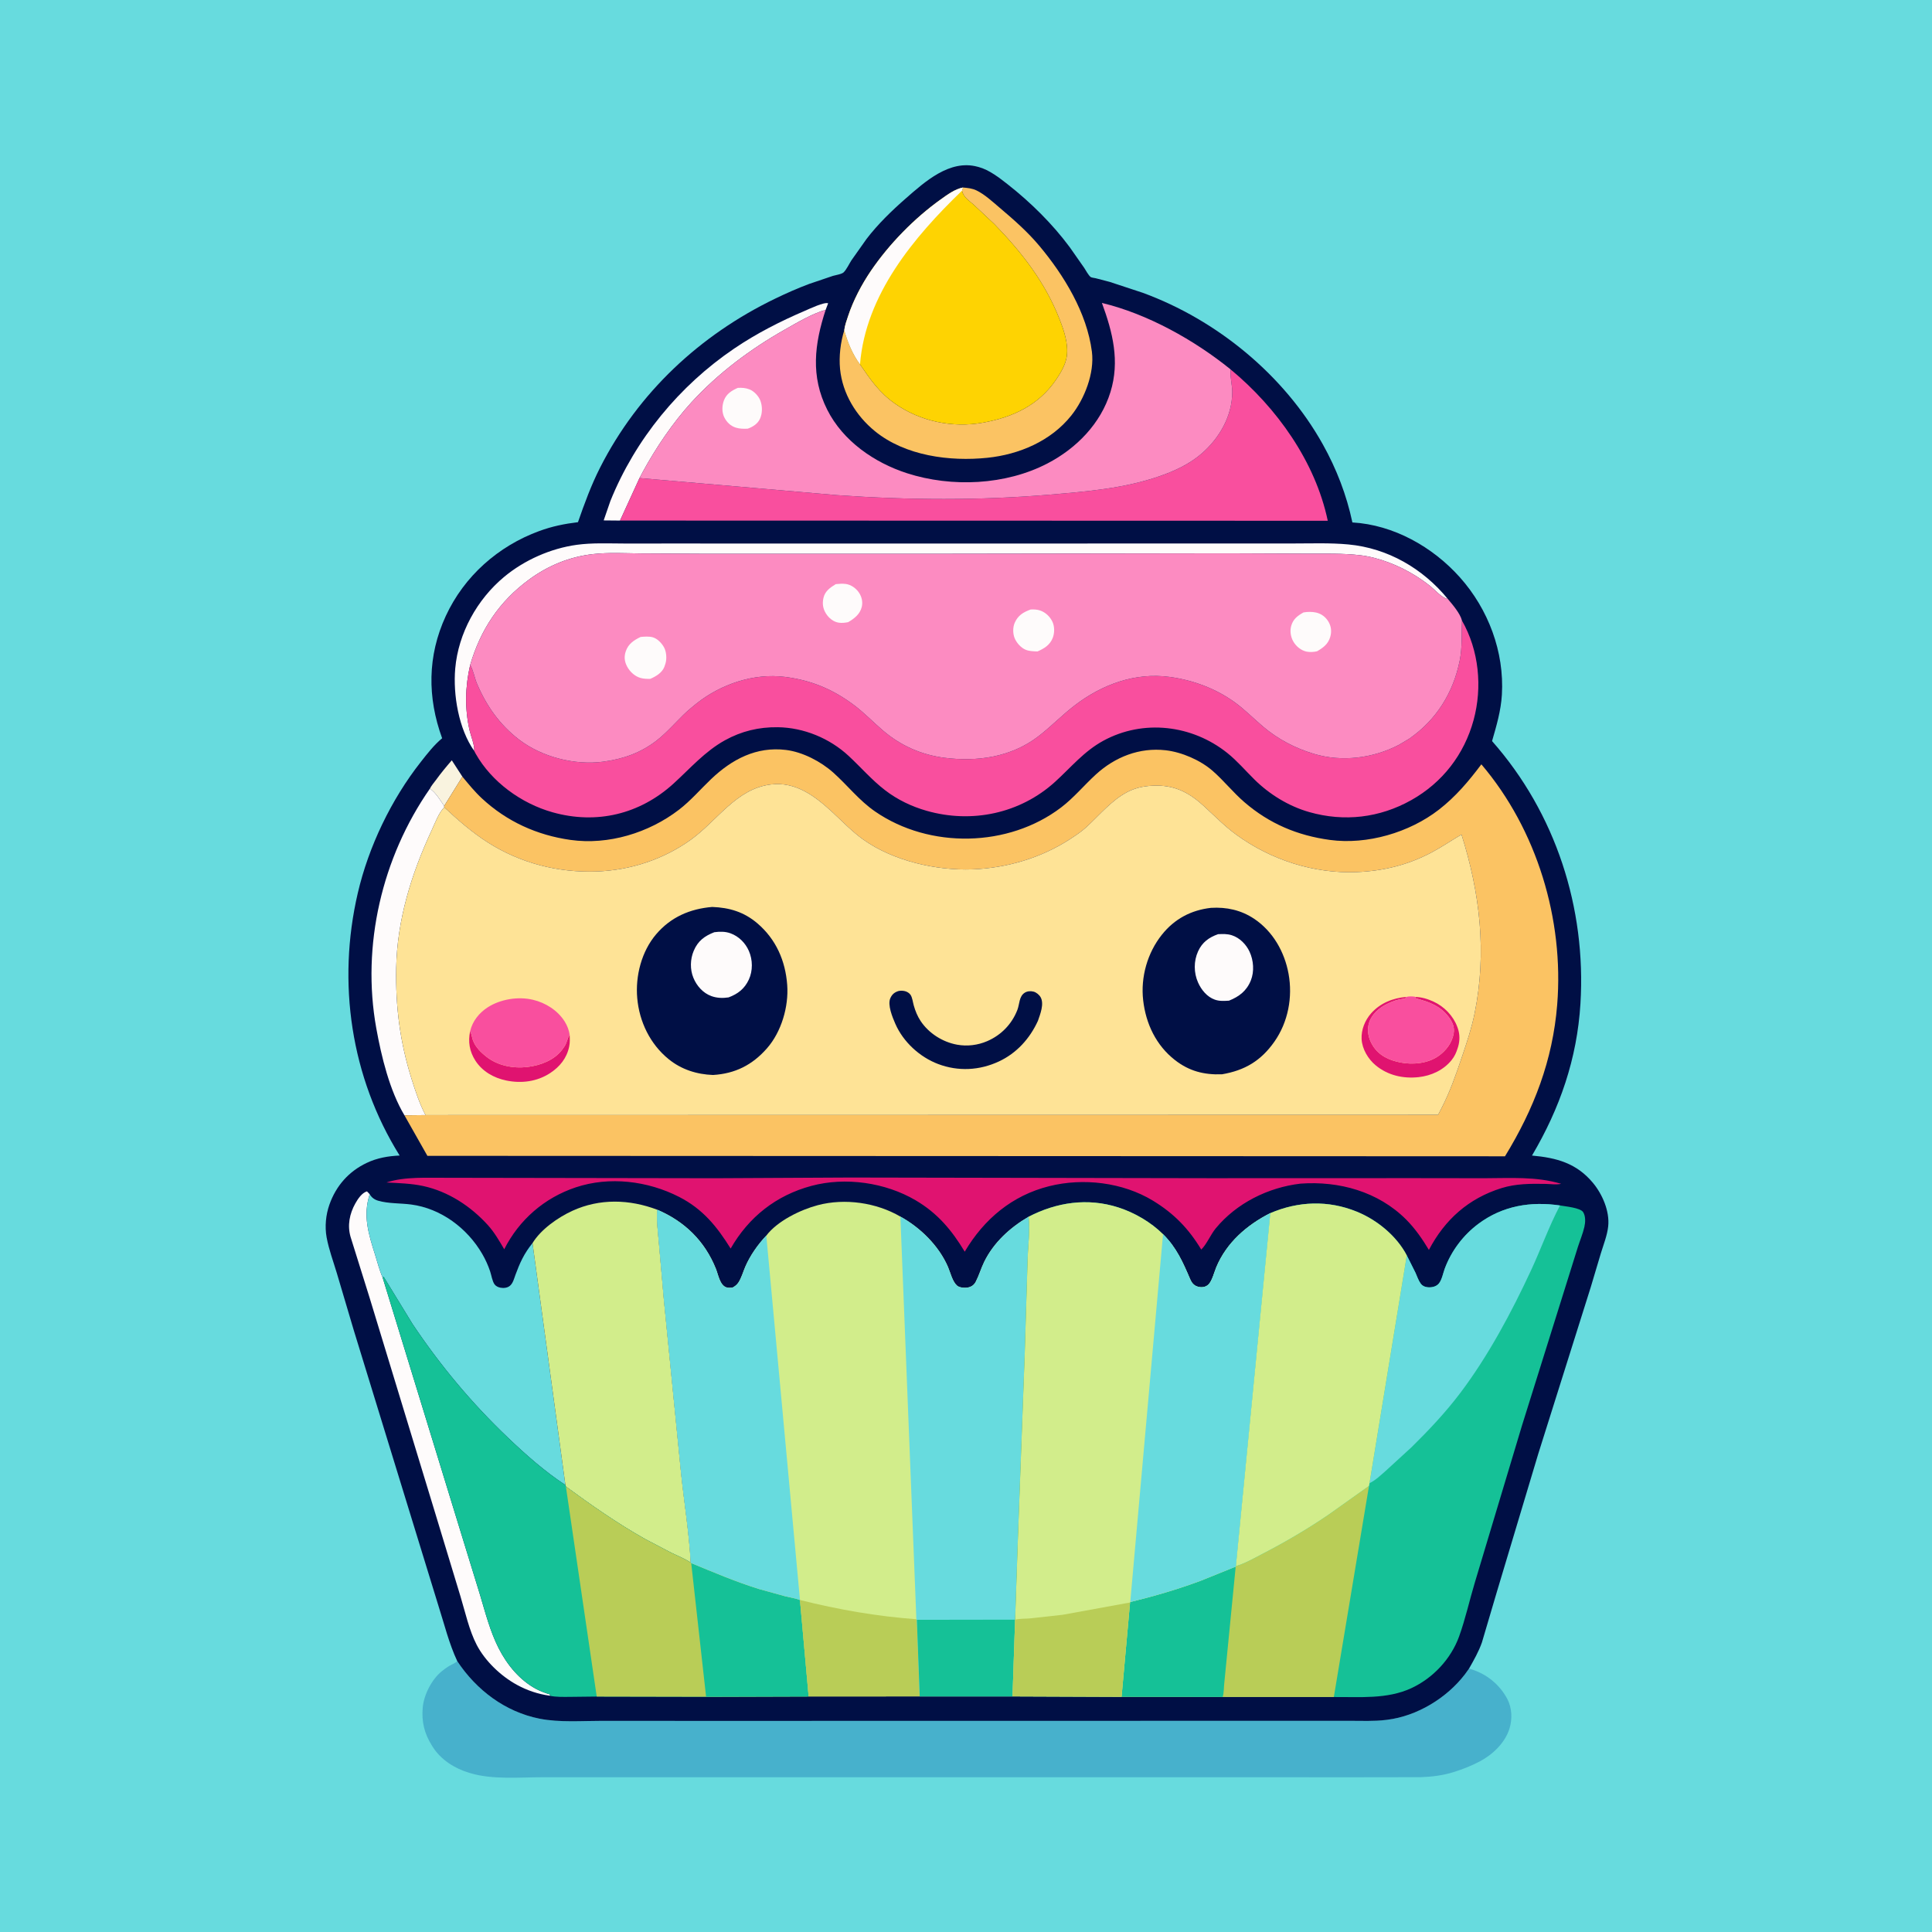
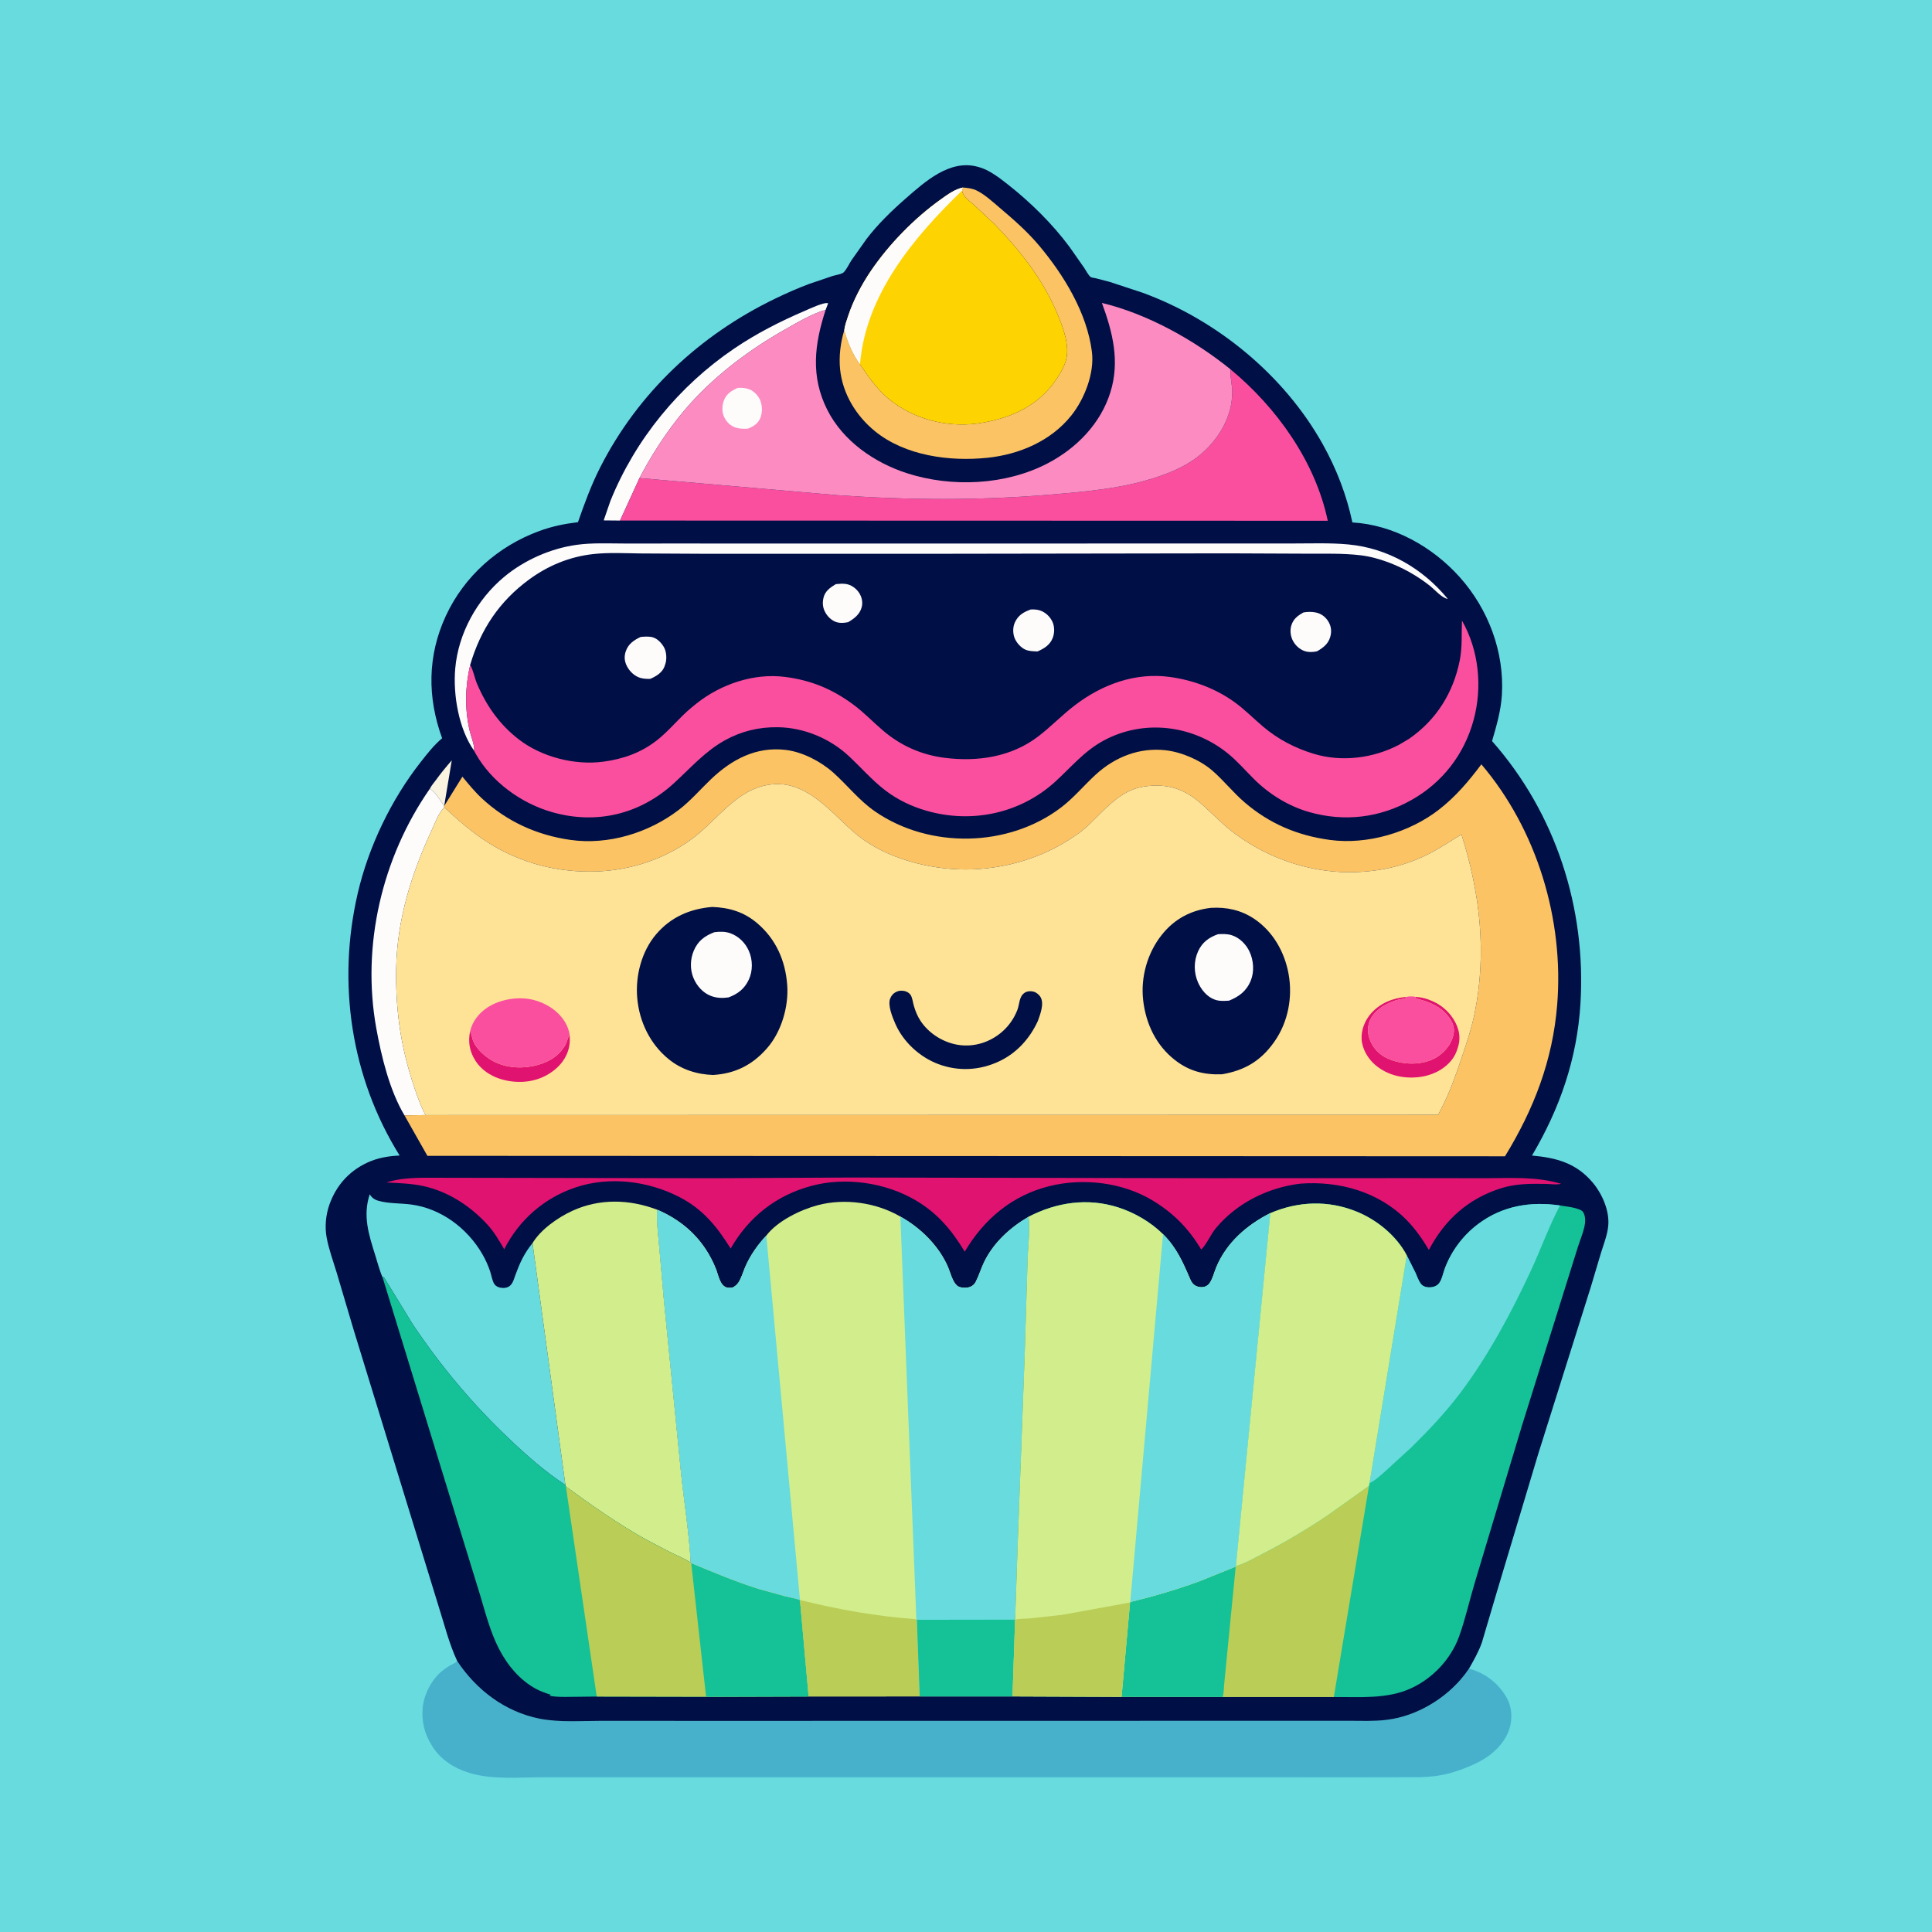
<svg xmlns="http://www.w3.org/2000/svg" version="1.1" style="display: block;" viewBox="0 0 2048 2048" width="1024" height="1024">
  <path transform="translate(0,0)" fill="rgb(103,219,222)" d="M -0 -0 L 2048 0 L 2048 2048 L -0 2048 L -0 -0 z" />
  <path transform="translate(0,0)" fill="rgb(71,177,204)" d="M 484.758 1760.97 C 505.021 1791.53 535.473 1814.63 571.92 1821.87 C 593.236 1826.1 617.045 1824.14 638.755 1824.17 L 741.88 1824.24 L 1139.73 1824.18 L 1361.59 1824.14 L 1430.33 1824.13 C 1443.09 1824.1 1456.33 1824.79 1469 1823.21 L 1470.54 1823.03 C 1502.28 1819.08 1533.57 1799.98 1552.88 1774.84 L 1557.2 1768.83 L 1558.95 1769.32 C 1575.68 1774.22 1589.72 1785.65 1597.83 1801.03 C 1602.8 1810.46 1603.24 1822.43 1600.07 1832.5 C 1595.23 1847.88 1581.92 1860.31 1567.84 1867.58 C 1559.18 1872.05 1550.55 1875.43 1541.28 1878.37 C 1529.8 1882.02 1518.14 1883.43 1506.13 1883.88 L 1437.86 1883.98 L 1304.34 1883.95 L 899.987 1883.92 L 654.831 1883.92 L 575.7 1883.94 C 551.134 1883.93 522.192 1886.71 498.578 1879.62 L 497 1879.13 C 481.807 1874.53 467.474 1865.49 458.784 1851.88 L 457.93 1850.5 C 449.829 1837.68 446.748 1825.06 448.124 1810 C 449.369 1796.39 457.686 1780.14 468.386 1771.54 L 469.595 1770.59 C 472.572 1768.24 475.371 1766.31 478.764 1764.58 C 480.488 1763.7 482.202 1762.92 483.753 1761.75 L 484.758 1760.97 z" />
  <path transform="translate(0,0)" fill="rgb(0,15,69)" d="M 484.758 1760.97 C 475.946 1742.17 471.066 1721.91 464.764 1702.2 L 423.825 1569 L 374.999 1410.07 L 357.065 1349.62 C 353.333 1337.13 348.583 1324.51 346.239 1311.7 C 344.158 1300.33 345.372 1287.7 349.232 1276.84 C 356.282 1256.98 369.653 1241.76 388.779 1232.7 C 399.871 1227.45 411.441 1225.47 423.633 1224.91 C 371.865 1141.96 357.18 1041.62 379.266 946.72 C 390.752 897.368 414.748 847.483 446.085 807.653 C 452.988 798.879 460.063 789.711 468.685 782.577 C 452.905 739.325 453.028 695.265 472.539 653.013 C 492.069 610.718 528.106 578.869 571.688 562.901 C 585.242 557.934 598.374 555.244 612.668 553.538 C 619.508 533.906 626.67 514.288 636.097 495.721 C 676.514 416.126 741.903 355.05 821.986 316.437 C 833.693 310.792 845.647 305.496 857.823 300.948 L 882.962 292.439 C 885.685 291.641 892.227 290.639 894.245 288.732 C 897.302 285.844 900.156 279.647 902.56 275.932 L 918.482 253.414 C 930.404 237.76 945.316 223.316 960.115 210.381 C 980.475 192.586 1006.69 168.864 1036 176.689 L 1037.42 177.052 C 1048.61 180.058 1059.44 188.513 1068.42 195.579 C 1092.61 214.609 1115.63 237.294 1133.97 262.056 L 1149.38 284.069 C 1151.12 286.683 1153.78 291.887 1156.24 293.712 C 1157 294.277 1160.54 294.723 1161.56 294.968 L 1176.33 298.82 L 1211.38 310.37 C 1290.11 339.201 1361.38 397.72 1402.3 471.141 C 1416.78 497.122 1427.42 524.683 1433.59 553.812 C 1477.24 556.322 1518.71 579.711 1547.51 611.959 C 1577.67 645.734 1594.76 691.015 1592.06 736.441 C 1591.05 753.442 1586.35 769.312 1581.64 785.583 C 1649.12 861.992 1681.56 962.607 1675.33 1063.99 C 1671.75 1122.35 1653.57 1174.82 1623.98 1224.94 C 1650.13 1227.29 1671.17 1233.01 1688.55 1253.85 C 1698.62 1265.92 1706.47 1284.08 1704.75 1300 C 1703.72 1309.55 1699.79 1319.36 1696.99 1328.5 L 1686.23 1364.55 L 1630.61 1541.12 L 1586.45 1688.39 L 1570.91 1741.01 C 1567.47 1750.86 1562.33 1759.78 1557.2 1768.83 L 1552.88 1774.84 C 1533.57 1799.98 1502.28 1819.08 1470.54 1823.03 L 1469 1823.21 C 1456.33 1824.79 1443.09 1824.1 1430.33 1824.13 L 1361.59 1824.14 L 1139.73 1824.18 L 741.88 1824.24 L 638.755 1824.17 C 617.045 1824.14 593.236 1826.1 571.92 1821.87 C 535.473 1814.63 505.021 1791.53 484.758 1760.97 z" />
-   <path transform="translate(0,0)" fill="rgb(249,243,223)" d="M 455.696 836.03 C 457.162 832.883 460.135 829.596 462.187 826.756 C 467.429 819.503 473.051 812.706 478.918 805.954 L 490.151 823.291 L 470.839 854.393 C 466.871 848.441 461.689 839.83 455.696 836.03 z" />
+   <path transform="translate(0,0)" fill="rgb(249,243,223)" d="M 455.696 836.03 C 457.162 832.883 460.135 829.596 462.187 826.756 C 467.429 819.503 473.051 812.706 478.918 805.954 L 470.839 854.393 C 466.871 848.441 461.689 839.83 455.696 836.03 z" />
  <path transform="translate(0,0)" fill="rgb(254,251,251)" d="M 657.254 551.822 L 639.926 551.665 L 647.059 531 C 673.448 465.656 719.998 408.961 778.346 369.429 C 801.902 353.468 827.218 340.559 853.356 329.398 C 857.901 327.457 873.77 319.869 877.862 321.5 L 875.237 328.405 C 860.417 332.746 845.355 341.793 831.93 349.388 C 795.53 369.981 761.004 395.762 732.731 426.732 C 713.196 448.13 695.296 474.667 681.475 500.013 L 677.893 506.764 L 657.254 551.822 z" />
  <path transform="translate(0,0)" fill="rgb(254,251,251)" d="M 455.696 836.03 C 461.689 839.83 466.871 848.441 470.839 854.393 L 470.932 855.758 C 465.208 861.266 460.834 873.147 457.414 880.508 C 436.071 926.432 420.96 975.048 419.988 1026.07 C 419.208 1066.96 423.905 1104.05 436.093 1143.13 C 440.111 1156.02 444.758 1170.11 451.054 1182.03 L 428.725 1182.28 C 412.937 1155.82 404.331 1120.14 398.884 1090.04 C 383.01 1002.33 404.935 908.876 455.696 836.03 z" />
-   <path transform="translate(0,0)" fill="rgb(254,251,251)" d="M 582.322 1797.47 C 570.092 1795.74 558.745 1791.89 547.882 1785.95 C 530.911 1776.67 514.285 1760.85 505.32 1743.62 C 497.313 1728.23 493.171 1708.9 488.145 1692.31 L 460.736 1602 L 391.851 1375.87 L 371.626 1311.17 C 368.069 1298.99 370.539 1286.57 376.727 1275.57 C 379.301 1271 383.65 1264.37 389 1262.9 L 391.923 1265.94 C 384.47 1288.66 390.757 1308.34 397.611 1330.11 C 400.127 1338.1 402.197 1346.5 405.57 1354.16 L 491.159 1633.09 L 508.684 1690.06 C 514.46 1709.29 519.491 1729.28 528.641 1747.26 C 537.664 1764.99 551.139 1781.36 568.993 1790.71 C 573.686 1793.17 578.89 1794.94 583.936 1796.51 L 582.322 1797.47 z" />
  <path transform="translate(0,0)" fill="rgb(254,251,251)" d="M 502.701 796.022 C 486.195 772.845 480.147 736.436 482.56 708.696 C 485.814 671.299 505.741 635.333 534.494 611.442 C 555.882 593.67 583.764 581.343 611.328 577.537 C 627.674 575.28 644.739 576.116 661.225 576.147 L 727.773 576.14 L 964.735 576.182 L 1273.06 576.117 L 1370.82 576.107 C 1390.2 576.119 1410.01 575.322 1429.32 577.131 C 1471.23 581.057 1508.29 602.655 1534.71 634.882 C 1528.51 633.938 1521.24 625.406 1516.15 621.309 C 1511.04 617.198 1505.56 613.439 1500 609.97 C 1483.24 599.51 1461.61 590.879 1441.95 588.576 C 1423.44 586.407 1404.49 587.015 1385.88 586.932 L 1301.76 586.577 L 986.199 587.045 L 744.469 587.027 L 678.672 586.68 C 662.182 586.475 645.355 585.52 628.938 587.329 C 603.877 590.091 581.077 599.478 560.766 614.382 C 529.238 637.516 509.34 667.474 498.394 704.88 C 493.083 727.838 492.537 751.072 497.76 774.152 C 499.233 780.661 503.201 789.61 502.701 796.022 z" />
  <path transform="translate(0,0)" fill="rgb(251,195,99)" d="M 1020.77 198.771 C 1025.66 199.203 1030.52 199.651 1035.01 201.805 C 1043.68 205.967 1051.76 213.494 1059.11 219.721 C 1074.23 232.547 1088.97 245.338 1101.74 260.599 C 1127.86 291.783 1152.27 331.762 1157.47 372.852 C 1160.35 395.575 1149.6 422.978 1135.56 440.55 C 1114.05 467.49 1080.4 481.772 1046.71 485.266 C 1006.82 489.404 959.607 483.258 927.5 457.109 C 907.37 440.715 893.08 417.195 890.497 391.171 C 889.184 377.936 890.964 362.791 894.949 350.123 C 898.603 362.767 903.722 375.537 911.643 386.194 C 922.577 402.307 932.243 416.284 948.471 427.716 C 975.341 446.645 1009.52 453.833 1041.84 448.057 C 1073.37 442.424 1100.73 429.786 1119.26 402.777 C 1124.27 395.477 1129.72 386.324 1130.87 377.426 C 1132.6 364.064 1127.79 350.162 1122.98 337.906 C 1107.75 299.06 1083.05 267.347 1054.13 237.625 L 1032.39 217.214 C 1027.39 212.775 1021.03 208.83 1019.79 202.085 L 1020.77 198.771 z" />
  <path transform="translate(0,0)" fill="rgb(103,219,222)" d="M 391.923 1265.94 C 393.856 1269.43 396.984 1271.67 400.789 1272.78 C 411.832 1275.99 424.335 1275.33 435.749 1276.82 C 467.404 1280.96 495.32 1301.92 511.166 1329.17 C 514.549 1334.99 517.385 1341.26 519.536 1347.64 C 520.894 1351.67 521.814 1358.02 524.192 1361.4 C 525.583 1363.37 528.162 1364.59 530.5 1365.01 C 533.961 1365.63 537.746 1365.28 540.5 1363.02 C 543.781 1360.32 544.966 1355.3 546.375 1351.46 C 548.51 1345.63 550.803 1339.91 553.612 1334.37 C 556.639 1328.41 560.279 1322.93 564.49 1317.74 L 599.356 1574.21 C 577.383 1559.76 557.635 1542.26 538.628 1524.16 C 500.107 1487.47 466.921 1447.73 437.324 1403.53 L 406.774 1353.57 L 405.57 1354.16 C 402.197 1346.5 400.127 1338.1 397.611 1330.11 C 390.757 1308.34 384.47 1288.66 391.923 1265.94 z" />
  <path transform="translate(0,0)" fill="rgb(224,19,112)" d="M 474.422 1248.5 L 757.905 1248.97 L 901.213 1248.23 L 1282.33 1248.93 L 1499.12 1248.86 L 1572.99 1248.96 C 1600.58 1248.97 1628.24 1246.83 1654.92 1254.9 C 1649.36 1256.09 1644.01 1255.1 1638.4 1254.99 C 1622.61 1254.67 1606.84 1254.71 1591.62 1259.46 C 1556.7 1270.37 1531.61 1292.77 1514.69 1324.96 C 1507.83 1313.53 1500.02 1302.21 1490.58 1292.77 C 1460.98 1263.15 1419.47 1251.72 1378.61 1254.7 C 1344.36 1258.7 1310.75 1275.36 1288.67 1302.19 C 1283.23 1308.8 1279.25 1318.87 1273.38 1324.59 C 1260.03 1302.44 1244.52 1286.38 1222.25 1272.82 C 1190.21 1253.31 1148.41 1248.34 1112.18 1257.4 C 1072.89 1267.21 1043.02 1292.36 1022.65 1326.83 C 1008.91 1304.05 993.92 1286.06 970.567 1272.34 C 938.431 1253.47 896.162 1247.39 860.103 1257.09 C 822.803 1267.12 793.797 1289.92 774.522 1323.51 C 759.944 1300.06 744.968 1281.61 719.965 1268.8 C 686.751 1251.78 646.051 1246.71 610.243 1258.67 C 577.048 1269.77 550.284 1293.06 534.506 1324.27 C 529.365 1315.53 524.088 1306.33 517.255 1298.77 C 499.09 1278.69 475.215 1262.99 448.5 1257.22 C 435.862 1254.49 422.492 1254.16 409.611 1253.47 C 429.789 1246.92 453.34 1248.74 474.422 1248.5 z" />
  <path transform="translate(0,0)" fill="rgb(249,79,158)" d="M 1304.56 391.646 C 1353.4 432.079 1394.33 489.341 1407.49 552.032 L 657.254 551.822 L 677.893 506.764 L 887.461 524.887 C 962.871 530.188 1038.36 530.68 1113.71 524.28 C 1152.78 520.961 1192.07 517.692 1229.36 504.73 C 1245.54 499.109 1261.24 491.817 1274.22 480.43 C 1292.8 464.13 1306.2 440.883 1306.22 415.677 C 1306.23 407.912 1303.92 400.367 1304.47 392.768 L 1304.56 391.646 z" />
  <path transform="translate(0,0)" fill="rgb(254,211,2)" d="M 894.949 350.123 C 895.476 345.197 897.439 339.884 898.99 335.168 C 904.424 318.648 913.359 301.623 923.11 287.264 C 942.419 258.831 969.297 231.304 997.283 211.345 C 1004.24 206.385 1012.23 200.416 1020.77 198.771 L 1019.79 202.085 C 1021.03 208.83 1027.39 212.775 1032.39 217.214 L 1054.13 237.625 C 1083.05 267.347 1107.75 299.06 1122.98 337.906 C 1127.79 350.162 1132.6 364.064 1130.87 377.426 C 1129.72 386.324 1124.27 395.477 1119.26 402.777 C 1100.73 429.786 1073.37 442.424 1041.84 448.057 C 1009.52 453.833 975.341 446.645 948.471 427.716 C 932.243 416.284 922.577 402.307 911.643 386.194 C 903.722 375.537 898.603 362.767 894.949 350.123 z" />
  <path transform="translate(0,0)" fill="rgb(254,251,251)" d="M 894.949 350.123 C 895.476 345.197 897.439 339.884 898.99 335.168 C 904.424 318.648 913.359 301.623 923.11 287.264 C 942.419 258.831 969.297 231.304 997.283 211.345 C 1004.24 206.385 1012.23 200.416 1020.77 198.771 L 1019.79 202.085 C 968.506 251.574 917.588 312.402 911.643 386.194 C 903.722 375.537 898.603 362.767 894.949 350.123 z" />
  <path transform="translate(0,0)" fill="rgb(210,237,139)" d="M 564.49 1317.74 C 573.28 1303.25 591.474 1290.49 606.756 1283.5 C 635.73 1270.24 667.231 1271.23 696.664 1282.33 C 695.874 1294.69 697.606 1306.99 698.627 1319.3 L 703.804 1378.41 L 722.014 1562 C 725.336 1593.27 730.507 1625.18 732.194 1656.52 C 725.842 1652.26 718.345 1649.31 711.47 1645.97 L 683.935 1631.52 C 654.562 1615.01 626.998 1595.71 599.859 1575.8 L 599.356 1574.21 L 564.49 1317.74 z" />
  <path transform="translate(0,0)" fill="rgb(252,139,193)" d="M 875.237 328.405 C 863.339 364.77 859.087 398.883 876.903 434.317 C 893.612 467.549 926.821 490.47 961.531 501.653 C 1008.9 516.914 1066.14 514.355 1110.54 491.17 C 1141.15 475.18 1166.77 449.106 1177.12 415.62 C 1187.25 382.827 1179.5 352.273 1168.08 321.132 C 1216.48 332.711 1266.17 360.557 1304.56 391.646 L 1304.47 392.768 C 1303.92 400.367 1306.23 407.912 1306.22 415.677 C 1306.2 440.883 1292.8 464.13 1274.22 480.43 C 1261.24 491.817 1245.54 499.109 1229.36 504.73 C 1192.07 517.692 1152.78 520.961 1113.71 524.28 C 1038.36 530.68 962.871 530.188 887.461 524.887 L 677.893 506.764 L 681.475 500.013 C 695.296 474.667 713.196 448.13 732.731 426.732 C 761.004 395.762 795.53 369.981 831.93 349.388 C 845.355 341.793 860.417 332.746 875.237 328.405 z" />
  <path transform="translate(0,0)" fill="rgb(254,251,251)" d="M 782.088 411.164 C 786.461 410.9 790.573 411.176 794.687 412.841 C 799.414 414.755 804.195 419.89 805.991 424.612 C 808.266 430.593 808.303 438.052 805.608 443.948 C 803.162 449.297 797.949 452.583 792.608 454.408 C 788.486 454.63 784.022 454.574 780.056 453.327 C 774.473 451.572 770.393 447.625 767.804 442.461 C 765.065 436.999 765.269 430.002 767.43 424.354 C 770.099 417.377 775.624 414.049 782.088 411.164 z" />
  <path transform="translate(0,0)" fill="rgb(249,79,158)" d="M 1549.76 657.892 C 1567.82 689.447 1571.54 728.527 1562.07 763.305 C 1552.14 799.745 1529.02 829.645 1496.04 848.153 C 1462.46 867 1424.91 871.396 1387.85 860.835 C 1366.06 854.624 1345.67 842.074 1329.61 826.176 C 1320.23 816.9 1311.32 806.455 1301.02 798.219 C 1263.69 768.366 1211.97 762.161 1169.63 785.193 C 1149.05 796.393 1135.43 813.327 1118.4 828.798 C 1081.47 862.341 1030.24 873.201 982.259 859.479 C 966.448 854.958 951.524 847.842 938.451 837.836 C 924.314 827.016 912.615 813.39 899.616 801.315 C 879.465 782.596 851.986 771.245 824.469 770.889 C 804.431 770.629 786 775.026 768.411 784.768 C 747.215 796.508 731.61 814.584 713.926 830.675 C 678.246 863.142 632.331 874.21 585.646 861.031 C 552.73 851.738 521.231 829.019 504.256 799.002 L 502.701 796.022 C 503.201 789.61 499.233 780.661 497.76 774.152 C 492.537 751.072 493.083 727.838 498.394 704.88 C 501.81 710.569 503.024 718.61 505.701 724.877 C 515.71 748.314 529.599 768.066 549.911 783.756 C 574.153 802.482 609.239 811.491 639.631 807.4 C 660.55 804.584 679.145 798.066 696 785.034 C 709.621 774.502 720.136 760.501 733.455 749.702 L 738.517 745.574 C 764.38 725.164 799.057 713.337 832.092 717.541 C 859.84 721.072 882.491 730.444 904.977 747.195 C 916.167 755.531 925.819 765.766 936.462 774.774 C 955.206 790.639 976.908 800.177 1001.2 803.29 C 1036 807.751 1071.9 802.52 1100.43 780.745 C 1113.91 770.461 1125.67 758.12 1139.16 747.791 C 1168.14 725.592 1203.28 712.514 1240.21 717.614 C 1264.65 720.99 1288.36 729.715 1308.5 744.176 C 1319.3 751.933 1328.67 761.545 1338.79 770.124 C 1354.67 783.583 1372.69 793.01 1392.58 799.044 C 1422.4 808.09 1455.7 803.781 1483.02 789.5 L 1493.69 783.159 C 1522.6 763.17 1540.55 734.336 1547.39 700.093 C 1550.22 685.902 1549.12 672.176 1549.76 657.892 z" />
  <path transform="translate(0,0)" fill="rgb(21,193,151)" d="M 405.57 1354.16 L 406.774 1353.57 L 437.324 1403.53 C 466.921 1447.73 500.107 1487.47 538.628 1524.16 C 557.635 1542.26 577.383 1559.76 599.356 1574.21 L 599.859 1575.8 C 626.998 1595.71 654.562 1615.01 683.935 1631.52 L 711.47 1645.97 C 718.345 1649.31 725.842 1652.26 732.194 1656.52 L 732.707 1656.9 C 756.525 1666.71 779.99 1676.75 804.633 1684.4 L 832.732 1692.18 C 837.618 1693.38 843.395 1694.18 848.009 1696.06 L 857.196 1798.33 L 748.486 1798.66 L 632.555 1798.43 L 605.227 1798.74 C 597.793 1798.77 589.587 1799.16 582.322 1797.47 L 583.936 1796.51 C 578.89 1794.94 573.686 1793.17 568.993 1790.71 C 551.139 1781.36 537.664 1764.99 528.641 1747.26 C 519.491 1729.28 514.46 1709.29 508.684 1690.06 L 491.159 1633.09 L 405.57 1354.16 z" />
  <path transform="translate(0,0)" fill="rgb(185,205,87)" d="M 599.859 1575.8 C 626.998 1595.71 654.562 1615.01 683.935 1631.52 L 711.47 1645.97 C 718.345 1649.31 725.842 1652.26 732.194 1656.52 L 732.707 1656.9 C 756.525 1666.71 779.99 1676.75 804.633 1684.4 L 832.732 1692.18 C 837.618 1693.38 843.395 1694.18 848.009 1696.06 L 857.196 1798.33 L 748.486 1798.66 L 632.555 1798.43 L 599.859 1575.8 z" />
  <path transform="translate(0,0)" fill="rgb(21,193,151)" d="M 732.707 1656.9 C 756.525 1666.71 779.99 1676.75 804.633 1684.4 L 832.732 1692.18 C 837.618 1693.38 843.395 1694.18 848.009 1696.06 L 857.196 1798.33 L 748.486 1798.66 L 732.707 1656.9 z" />
  <path transform="translate(0,0)" fill="rgb(251,195,99)" d="M 490.151 823.291 C 496.756 831.269 503.303 839.331 510.91 846.391 C 537.283 870.871 569.256 885.331 604.715 890.342 C 644.936 896.027 687.787 882.863 719.674 858.394 C 732.112 848.85 742.396 836.775 753.71 825.975 C 775.738 804.948 801.729 791.117 833.115 794.963 C 850.889 797.141 870.097 807.194 883.321 819.003 C 898.615 832.659 910.561 848.435 927.68 860.231 C 985.393 900.001 1069.06 898.435 1124.85 855.914 C 1138.31 845.662 1149.18 832.403 1161.62 821.013 C 1181.95 802.406 1207.89 792.114 1235.77 795.326 C 1252.79 797.288 1272.44 805.811 1285.41 817.113 C 1297.3 827.474 1307.19 840.079 1319.17 850.387 C 1345.59 873.137 1375.39 885.706 1409.78 890.362 C 1449.22 895.699 1494 882.539 1525.2 858.352 C 1543.1 844.48 1556.77 828.24 1570.31 810.216 C 1629.24 879.478 1657.96 974.694 1650.69 1065 C 1645.94 1123.99 1626.07 1175.55 1595.35 1225.72 L 453.062 1225.24 L 428.725 1182.28 L 451.054 1182.03 L 1524.42 1181.8 L 1528.06 1174.75 C 1537.33 1156.81 1543.54 1138.67 1549.97 1119.65 C 1555.06 1104.6 1560 1089.73 1563.17 1074.13 C 1576.21 1009.9 1568.9 946.69 1549.24 884.637 C 1538.46 890.93 1528.16 898.057 1517.09 903.872 C 1492.19 916.966 1466.21 923.312 1438.14 924.442 C 1392.75 926.27 1347.08 911.471 1310.5 884.785 C 1298.32 875.903 1287.81 865.199 1276.77 855.01 C 1261.92 841.301 1247.19 832.848 1226.45 832.78 C 1215.48 832.744 1205.06 834.357 1195.22 839.46 C 1178.36 848.204 1165.55 863.981 1151.69 876.689 C 1146.4 881.535 1140.09 885.735 1134.09 889.637 C 1103.68 909.427 1067.07 920.185 1030.96 921.556 C 992.438 923.018 946.984 912.588 915.285 890.097 C 903.518 881.749 893.536 871.277 882.982 861.5 C 864.48 844.359 843.879 828.207 816.916 831.598 C 780.432 836.186 760.434 869.85 732.5 890.008 C 703.453 910.97 668.214 922.515 632.485 923.791 C 591.528 925.254 551.467 914.969 516.868 892.847 C 500.206 882.194 485.363 869.213 470.932 855.758 L 470.839 854.393 L 490.151 823.291 z" />
  <path transform="translate(0,0)" fill="rgb(210,237,139)" d="M 812.313 1309.78 C 824.111 1294.23 848.525 1282.37 867.012 1277.5 C 895.558 1269.99 928.959 1274.74 954.442 1289.64 C 975.635 1301.34 995.209 1320.55 1004.9 1343 C 1007.5 1349.03 1009.56 1358.43 1014.5 1362.8 C 1017.27 1365.26 1023.55 1365.49 1026.91 1364.61 C 1030.34 1363.7 1032.77 1361.74 1034.38 1358.61 C 1037.85 1351.88 1039.93 1344.53 1043.24 1337.73 C 1053.27 1317.16 1070.75 1301.25 1090.31 1289.82 C 1092.07 1304.1 1089.71 1320.68 1089.29 1335.21 L 1086.22 1435.54 L 1078.82 1636.02 L 1076.07 1716.91 L 1073.33 1798.25 L 974.933 1798.26 L 857.196 1798.33 L 848.009 1696.06 C 843.395 1694.18 837.618 1693.38 832.732 1692.18 L 804.633 1684.4 C 779.99 1676.75 756.525 1666.71 732.707 1656.9 L 732.194 1656.52 C 730.507 1625.18 725.336 1593.27 722.014 1562 L 703.804 1378.41 L 698.627 1319.3 C 697.606 1306.99 695.874 1294.69 696.664 1282.33 C 725.766 1294.72 747.189 1315.62 758.947 1345.14 C 761.379 1351.24 763.1 1362.11 769.709 1364.56 C 771.85 1365.36 774.267 1365.1 776.5 1364.92 C 779.276 1363.35 781.185 1362 782.929 1359.27 C 786.035 1354.41 787.712 1348.18 789.999 1342.87 C 795.133 1330.95 803.387 1319.17 812.313 1309.78 z" />
  <path transform="translate(0,0)" fill="rgb(185,205,87)" d="M 848.009 1696.06 C 888.568 1706.25 929.66 1713.43 971.384 1716.46 L 971.909 1717.07 L 974.933 1798.26 L 857.196 1798.33 L 848.009 1696.06 z" />
  <path transform="translate(0,0)" fill="rgb(103,219,222)" d="M 696.664 1282.33 C 725.766 1294.72 747.189 1315.62 758.947 1345.14 C 761.379 1351.24 763.1 1362.11 769.709 1364.56 C 771.85 1365.36 774.267 1365.1 776.5 1364.92 C 779.276 1363.35 781.185 1362 782.929 1359.27 C 786.035 1354.41 787.712 1348.18 789.999 1342.87 C 795.133 1330.95 803.387 1319.17 812.313 1309.78 L 848.009 1696.06 C 843.395 1694.18 837.618 1693.38 832.732 1692.18 L 804.633 1684.4 C 779.99 1676.75 756.525 1666.71 732.707 1656.9 L 732.194 1656.52 C 730.507 1625.18 725.336 1593.27 722.014 1562 L 703.804 1378.41 L 698.627 1319.3 C 697.606 1306.99 695.874 1294.69 696.664 1282.33 z" />
  <path transform="translate(0,0)" fill="rgb(103,219,222)" d="M 954.442 1289.64 C 975.635 1301.34 995.209 1320.55 1004.9 1343 C 1007.5 1349.03 1009.56 1358.43 1014.5 1362.8 C 1017.27 1365.26 1023.55 1365.49 1026.91 1364.61 C 1030.34 1363.7 1032.77 1361.74 1034.38 1358.61 C 1037.85 1351.88 1039.93 1344.53 1043.24 1337.73 C 1053.27 1317.16 1070.75 1301.25 1090.31 1289.82 C 1092.07 1304.1 1089.71 1320.68 1089.29 1335.21 L 1086.22 1435.54 L 1078.82 1636.02 L 1076.07 1716.91 L 1073.33 1798.25 L 974.933 1798.26 L 971.909 1717.07 L 971.384 1716.46 L 954.442 1289.64 z" />
  <path transform="translate(0,0)" fill="rgb(21,193,151)" d="M 971.909 1717.07 L 1076.07 1716.91 L 1073.33 1798.25 L 974.933 1798.26 L 971.909 1717.07 z" />
-   <path transform="translate(0,0)" fill="rgb(252,139,193)" d="M 498.394 704.88 C 509.34 667.474 529.238 637.516 560.766 614.382 C 581.077 599.478 603.877 590.091 628.938 587.329 C 645.355 585.52 662.182 586.475 678.672 586.68 L 744.469 587.027 L 986.199 587.045 L 1301.76 586.577 L 1385.88 586.932 C 1404.49 587.015 1423.44 586.407 1441.95 588.576 C 1461.61 590.879 1483.24 599.51 1500 609.97 C 1505.56 613.439 1511.04 617.198 1516.15 621.309 C 1521.24 625.406 1528.51 633.938 1534.71 634.882 C 1539.7 640.777 1547.94 650.339 1549.76 657.892 C 1549.12 672.176 1550.22 685.902 1547.39 700.093 C 1540.55 734.336 1522.6 763.17 1493.69 783.159 L 1483.02 789.5 C 1455.7 803.781 1422.4 808.09 1392.58 799.044 C 1372.69 793.01 1354.67 783.583 1338.79 770.124 C 1328.67 761.545 1319.3 751.933 1308.5 744.176 C 1288.36 729.715 1264.65 720.99 1240.21 717.614 C 1203.28 712.514 1168.14 725.592 1139.16 747.791 C 1125.67 758.12 1113.91 770.461 1100.43 780.745 C 1071.9 802.52 1036 807.751 1001.2 803.29 C 976.908 800.177 955.206 790.639 936.462 774.774 C 925.819 765.766 916.167 755.531 904.977 747.195 C 882.491 730.444 859.84 721.072 832.092 717.541 C 799.057 713.337 764.38 725.164 738.517 745.574 L 733.455 749.702 C 720.136 760.501 709.621 774.502 696 785.034 C 679.145 798.066 660.55 804.584 639.631 807.4 C 609.239 811.491 574.153 802.482 549.911 783.756 C 529.599 768.066 515.71 748.314 505.701 724.877 C 503.024 718.61 501.81 710.569 498.394 704.88 z" />
  <path transform="translate(0,0)" fill="rgb(254,251,251)" d="M 885.973 619.202 C 889.373 618.825 893.111 618.561 896.5 619.01 C 902.249 619.773 907.648 623.726 910.744 628.526 C 913.604 632.959 914.765 638.264 913.484 643.448 C 911.579 651.153 905.589 655.692 899.089 659.516 C 895.796 660.172 892.499 660.547 889.147 660.066 C 883.489 659.255 878.552 655.123 875.571 650.399 C 872.265 645.158 871.551 639.756 872.899 633.814 C 874.535 626.601 880.036 622.814 885.973 619.202 z" />
  <path transform="translate(0,0)" fill="rgb(254,251,251)" d="M 1381.73 649.205 C 1386.06 648.454 1390.68 648.362 1395 649.296 C 1400.75 650.539 1405.38 654.14 1408.3 659.157 C 1411.19 664.133 1411.73 669.582 1410.12 675.117 C 1407.93 682.671 1402.69 686.588 1396.16 690.374 C 1392.9 691.195 1388.33 691.449 1385.06 690.755 C 1379.17 689.507 1373.96 685.193 1371 680.083 C 1368.14 675.161 1367.16 668.828 1368.76 663.33 C 1370.85 656.159 1375.5 652.733 1381.73 649.205 z" />
  <path transform="translate(0,0)" fill="rgb(254,251,251)" d="M 1092.58 646.081 C 1095.86 645.924 1099.36 646.05 1102.5 647.111 C 1108.26 649.06 1113.11 653.663 1115.65 659.136 C 1117.97 664.106 1117.95 670.92 1116.02 676 C 1113.09 683.712 1106.97 687.388 1099.82 690.561 C 1095.75 690.409 1091.34 690.367 1087.5 688.866 C 1082.34 686.851 1077.5 681.364 1075.5 676.333 C 1073.55 671.409 1073.55 664.829 1075.71 660.013 C 1079.22 652.192 1084.86 648.893 1092.58 646.081 z" />
  <path transform="translate(0,0)" fill="rgb(254,251,251)" d="M 679.107 675.186 C 682.883 674.821 688.196 674.459 691.853 675.523 C 696.993 677.02 701.185 681.539 703.775 686 C 706.484 690.664 707.007 698.336 705.402 703.484 L 705.054 704.5 L 704.208 706.981 C 701.639 713.318 695.293 717.026 689.333 719.609 C 686.027 719.708 682.378 719.567 679.174 718.706 C 673.073 717.065 667.687 712.067 664.78 706.584 C 661.887 701.129 661.389 696.053 663.415 690.209 C 666.103 682.453 672.054 678.559 679.107 675.186 z" />
  <path transform="translate(0,0)" fill="rgb(21,193,151)" d="M 1090.31 1289.82 C 1120.07 1274.4 1152.94 1269.51 1185.4 1279.91 C 1202.65 1285.44 1220.01 1295.55 1232.87 1308.33 C 1247.09 1322.44 1253.82 1337.79 1261.56 1355.88 C 1263.09 1359.46 1265.15 1362.33 1268.95 1363.68 C 1273.11 1365.17 1277.78 1364.79 1281.04 1361.62 C 1284.88 1357.88 1287.22 1348.37 1289.32 1343.32 C 1300.2 1317.2 1321.78 1298.55 1346.53 1285.99 C 1376.35 1273.25 1407.92 1272.09 1438.18 1284.38 C 1459.66 1293.1 1480.45 1310.08 1491.28 1330.8 L 1500.49 1349.2 C 1502.15 1352.94 1503.64 1357.48 1506.08 1360.77 C 1507.65 1362.89 1509.94 1364.02 1512.5 1364.42 C 1516.92 1365.11 1522.35 1364.18 1525.32 1360.5 C 1528.56 1356.49 1529.73 1349.56 1531.53 1344.73 C 1538.57 1325.83 1551.26 1309.07 1567.5 1297.05 C 1593.03 1278.16 1622.7 1273.3 1653.66 1277.85 C 1658.95 1278.81 1675.33 1280.18 1678.26 1284.99 C 1680.97 1289.46 1680.6 1295.84 1679.48 1300.7 C 1677.83 1307.86 1674.83 1314.94 1672.59 1321.96 L 1658.23 1367.88 L 1613.35 1511.19 L 1563.43 1677.41 C 1557.71 1696.33 1553.45 1716.05 1546.74 1734.63 C 1538.07 1758.62 1518.96 1778.97 1495.92 1789.6 C 1470.35 1801.39 1441.4 1798.72 1413.92 1798.93 L 1296.03 1798.88 L 1188.89 1798.7 L 1073.33 1798.25 L 1076.07 1716.91 L 1078.82 1636.02 L 1086.22 1435.54 L 1089.29 1335.21 C 1089.71 1320.68 1092.07 1304.1 1090.31 1289.82 z" />
  <path transform="translate(0,0)" fill="rgb(103,219,222)" d="M 1491.28 1330.8 L 1500.49 1349.2 C 1502.15 1352.94 1503.64 1357.48 1506.08 1360.77 C 1507.65 1362.89 1509.94 1364.02 1512.5 1364.42 C 1516.92 1365.11 1522.35 1364.18 1525.32 1360.5 C 1528.56 1356.49 1529.73 1349.56 1531.53 1344.73 C 1538.57 1325.83 1551.26 1309.07 1567.5 1297.05 C 1593.03 1278.16 1622.7 1273.3 1653.66 1277.85 C 1642.05 1299.77 1633.62 1323.64 1623.16 1346.18 C 1602.34 1391.03 1577.7 1437.19 1547.9 1476.68 C 1532.46 1497.14 1514.54 1516.13 1496.3 1534.09 L 1468.86 1559.23 C 1463.58 1563.8 1458.14 1569.2 1451.76 1572.21 L 1491.28 1330.8 z" />
  <path transform="translate(0,0)" fill="rgb(185,205,87)" d="M 1310.03 1660.19 C 1320.02 1657.27 1330.02 1651.44 1339.26 1646.65 C 1362.69 1634.52 1385.56 1621.07 1407.41 1606.27 L 1451.19 1575.16 L 1413.92 1798.93 L 1296.03 1798.88 L 1188.89 1798.7 L 1197.88 1698.77 L 1198.12 1698.21 C 1223.45 1691.98 1248.31 1684.8 1272.76 1675.66 L 1308.05 1661.4 L 1309.88 1660.76 L 1310.03 1660.19 z" />
  <path transform="translate(0,0)" fill="rgb(21,193,151)" d="M 1198.12 1698.21 C 1223.45 1691.98 1248.31 1684.8 1272.76 1675.66 L 1308.05 1661.4 L 1309.88 1660.76 L 1297.81 1783.94 C 1297.25 1788.23 1297.52 1795.05 1296.03 1798.88 L 1188.89 1798.7 L 1197.88 1698.77 L 1198.12 1698.21 z" />
  <path transform="translate(0,0)" fill="rgb(210,237,139)" d="M 1346.53 1285.99 C 1376.35 1273.25 1407.92 1272.09 1438.18 1284.38 C 1459.66 1293.1 1480.45 1310.08 1491.28 1330.8 L 1451.76 1572.21 L 1451.19 1575.16 L 1407.41 1606.27 C 1385.56 1621.07 1362.69 1634.52 1339.26 1646.65 C 1330.02 1651.44 1320.02 1657.27 1310.03 1660.19 L 1346.53 1285.99 z" />
  <path transform="translate(0,0)" fill="rgb(210,237,139)" d="M 1090.31 1289.82 C 1120.07 1274.4 1152.94 1269.51 1185.4 1279.91 C 1202.65 1285.44 1220.01 1295.55 1232.87 1308.33 C 1247.09 1322.44 1253.82 1337.79 1261.56 1355.88 C 1263.09 1359.46 1265.15 1362.33 1268.95 1363.68 C 1273.11 1365.17 1277.78 1364.79 1281.04 1361.62 C 1284.88 1357.88 1287.22 1348.37 1289.32 1343.32 C 1300.2 1317.2 1321.78 1298.55 1346.53 1285.99 L 1310.03 1660.19 L 1309.88 1660.76 L 1308.05 1661.4 L 1272.76 1675.66 C 1248.31 1684.8 1223.45 1691.98 1198.12 1698.21 L 1197.88 1698.77 L 1188.89 1798.7 L 1073.33 1798.25 L 1076.07 1716.91 L 1078.82 1636.02 L 1086.22 1435.54 L 1089.29 1335.21 C 1089.71 1320.68 1092.07 1304.1 1090.31 1289.82 z" />
  <path transform="translate(0,0)" fill="rgb(185,205,87)" d="M 1076.07 1716.91 C 1080.8 1715.71 1086.79 1716.02 1091.74 1715.57 L 1126.36 1711.75 L 1196 1699.06 L 1197.88 1698.77 L 1188.89 1798.7 L 1073.33 1798.25 L 1076.07 1716.91 z" />
  <path transform="translate(0,0)" fill="rgb(103,219,222)" d="M 1232.87 1308.33 C 1247.09 1322.44 1253.82 1337.79 1261.56 1355.88 C 1263.09 1359.46 1265.15 1362.33 1268.95 1363.68 C 1273.11 1365.17 1277.78 1364.79 1281.04 1361.62 C 1284.88 1357.88 1287.22 1348.37 1289.32 1343.32 C 1300.2 1317.2 1321.78 1298.55 1346.53 1285.99 L 1310.03 1660.19 L 1309.88 1660.76 L 1308.05 1661.4 L 1272.76 1675.66 C 1248.31 1684.8 1223.45 1691.98 1198.12 1698.21 L 1232.87 1308.33 z" />
  <path transform="translate(0,0)" fill="rgb(254,227,150)" d="M 470.932 855.758 C 485.363 869.213 500.206 882.194 516.868 892.847 C 551.467 914.969 591.528 925.254 632.485 923.791 C 668.214 922.515 703.453 910.97 732.5 890.008 C 760.434 869.85 780.432 836.186 816.916 831.598 C 843.879 828.207 864.48 844.359 882.982 861.5 C 893.536 871.277 903.518 881.749 915.285 890.097 C 946.984 912.588 992.438 923.018 1030.96 921.556 C 1067.07 920.185 1103.68 909.427 1134.09 889.637 C 1140.09 885.735 1146.4 881.535 1151.69 876.689 C 1165.55 863.981 1178.36 848.204 1195.22 839.46 C 1205.06 834.357 1215.48 832.744 1226.45 832.78 C 1247.19 832.848 1261.92 841.301 1276.77 855.01 C 1287.81 865.199 1298.32 875.903 1310.5 884.785 C 1347.08 911.471 1392.75 926.27 1438.14 924.442 C 1466.21 923.312 1492.19 916.966 1517.09 903.872 C 1528.16 898.057 1538.46 890.93 1549.24 884.637 C 1568.9 946.69 1576.21 1009.9 1563.17 1074.13 C 1560 1089.73 1555.06 1104.6 1549.97 1119.65 C 1543.54 1138.67 1537.33 1156.81 1528.06 1174.75 L 1524.42 1181.8 L 451.054 1182.03 C 444.758 1170.11 440.111 1156.02 436.093 1143.13 C 423.905 1104.05 419.208 1066.96 419.988 1026.07 C 420.96 975.048 436.071 926.432 457.414 880.508 C 460.834 873.147 465.208 861.266 470.932 855.758 z" />
  <path transform="translate(0,0)" fill="rgb(224,19,112)" d="M 498.384 1093.03 L 499.058 1094.65 C 499.766 1096.39 500.096 1097.99 500.487 1099.81 C 502.149 1107.55 508.015 1114 514 1118.86 L 515.206 1119.85 C 527.507 1129.72 544.135 1132.87 559.476 1130.98 C 572.895 1129.32 587.562 1123.84 595.938 1112.67 L 597.5 1110.45 L 598.173 1109.51 C 600.901 1105.6 601.353 1100.87 603.844 1096.79 C 604.074 1101.1 604.24 1105.15 603.358 1109.42 C 600.824 1121.68 593.463 1130.76 583.157 1137.52 C 569.289 1146.61 552.651 1148.7 536.623 1145.38 C 523.489 1142.67 511.298 1135.78 503.941 1124.34 C 497.673 1114.59 495.97 1104.2 498.384 1093.03 z" />
  <path transform="translate(0,0)" fill="rgb(224,19,112)" d="M 1500.12 1056.84 C 1506.67 1056.81 1513.62 1059 1519.56 1061.73 C 1530.91 1066.94 1540.48 1076.78 1544.8 1088.53 L 1545.31 1089.96 C 1547.53 1096.1 1547.56 1103.21 1545.7 1109.46 L 1545.21 1111 C 1543.71 1115.87 1541.95 1119.77 1538.73 1123.77 C 1530.18 1134.37 1517.18 1140.36 1503.8 1141.81 C 1487.34 1143.58 1471.29 1139.98 1458.37 1129.37 C 1450.33 1122.75 1443.92 1112.07 1443.36 1101.5 C 1442.84 1091.62 1446.9 1081.59 1453.37 1074.26 C 1463 1063.35 1476.44 1057.93 1490.72 1056.78 L 1489.5 1058.54 L 1488.57 1058.62 C 1482.49 1059.2 1477.11 1061 1471.64 1063.62 L 1470.2 1064.3 C 1462.16 1068.14 1454.11 1075.22 1451.36 1083.91 C 1448.67 1092.38 1450.62 1101.07 1455.25 1108.44 C 1461.98 1119.16 1472.61 1123.91 1484.64 1126.29 C 1497.8 1128.89 1513.66 1127.25 1524.81 1119.43 C 1532.83 1113.81 1539.32 1105.35 1540.95 1095.5 C 1542.11 1088.52 1539.52 1083.04 1535.36 1077.64 C 1526.75 1066.43 1515.6 1062.43 1502.5 1058.74 L 1500.58 1058.12 L 1500.12 1056.84 z" />
  <path transform="translate(0,0)" fill="rgb(249,79,158)" d="M 1490.72 1056.78 C 1493.99 1056 1496.45 1056.14 1499.77 1056.53 L 1500.12 1056.84 L 1500.58 1058.12 L 1502.5 1058.74 C 1515.6 1062.43 1526.75 1066.43 1535.36 1077.64 C 1539.52 1083.04 1542.11 1088.52 1540.95 1095.5 C 1539.32 1105.35 1532.83 1113.81 1524.81 1119.43 C 1513.66 1127.25 1497.8 1128.89 1484.64 1126.29 C 1472.61 1123.91 1461.98 1119.16 1455.25 1108.44 C 1450.62 1101.07 1448.67 1092.38 1451.36 1083.91 C 1454.11 1075.22 1462.16 1068.14 1470.2 1064.3 L 1471.64 1063.62 C 1477.11 1061 1482.49 1059.2 1488.57 1058.62 L 1489.5 1058.54 L 1490.72 1056.78 z" />
  <path transform="translate(0,0)" fill="rgb(0,15,69)" d="M 952.548 1050.5 C 954.86 1050.06 956.958 1050.11 959.248 1050.65 C 961.488 1051.17 964.093 1052.75 965.329 1054.75 C 967.17 1057.73 967.683 1062.5 968.641 1065.88 C 970.276 1071.64 972.56 1077.29 975.888 1082.3 C 984.577 1095.37 999.21 1104.63 1014.58 1107.41 C 1025.26 1109.35 1036.5 1107.97 1046.44 1103.68 C 1061.28 1097.28 1072.62 1085.63 1078.47 1070.51 C 1080.88 1064.29 1080.12 1056.08 1086.42 1052.23 C 1089.1 1050.59 1092.56 1050.4 1095.57 1051.16 C 1098.5 1051.9 1101.64 1054.5 1103.11 1057.12 C 1107.05 1064.15 1102.69 1075.1 1100.25 1082.12 C 1091.69 1100.88 1077.76 1116.37 1058.85 1125.19 C 1038.34 1134.75 1015.75 1135.94 994.5 1127.92 C 974.941 1120.54 957.437 1104.46 949.056 1085.2 C 946.05 1078.3 940.581 1065.18 943.825 1058.04 C 945.716 1053.89 948.264 1051.83 952.548 1050.5 z" />
  <path transform="translate(0,0)" fill="rgb(249,79,158)" d="M 498.384 1093.03 C 500.901 1082.38 507.9 1073.67 517.031 1067.79 C 530.512 1059.11 549.316 1056.09 564.954 1059.8 C 578.519 1063.03 591.339 1071.16 598.749 1083.11 C 601.276 1087.18 603.139 1092.04 603.844 1096.79 C 601.353 1100.87 600.901 1105.6 598.173 1109.51 L 597.5 1110.45 L 595.938 1112.67 C 587.562 1123.84 572.895 1129.32 559.476 1130.98 C 544.135 1132.87 527.507 1129.72 515.206 1119.85 L 514 1118.86 C 508.015 1114 502.149 1107.55 500.487 1099.81 C 500.096 1097.99 499.766 1096.39 499.058 1094.65 L 498.384 1093.03 z" />
  <path transform="translate(0,0)" fill="rgb(0,15,69)" d="M 1283.61 962.369 C 1300.16 961.345 1315.66 964.714 1329.56 974.035 C 1349.35 987.306 1361.69 1009.07 1365.92 1032.26 C 1370.44 1057.03 1365.45 1083.47 1350.95 1104.15 C 1336.69 1124.5 1319.47 1134.72 1295.23 1138.82 C 1276.22 1139.44 1260.58 1135.48 1245.46 1123.68 C 1225.5 1108.09 1214.66 1085.23 1211.81 1060.4 C 1208.99 1035.88 1216.25 1010.08 1231.68 990.78 C 1245 974.113 1262.48 964.794 1283.61 962.369 z" />
  <path transform="translate(0,0)" fill="rgb(254,251,251)" d="M 1291.2 990.269 C 1296.29 990.054 1300.91 989.834 1305.84 991.424 C 1314.14 994.102 1320.96 1001.04 1324.59 1008.85 C 1328.85 1017.98 1329.75 1029.82 1325.95 1039.29 C 1321.48 1050.43 1313.53 1056.44 1302.78 1060.75 C 1297.55 1061.03 1292.84 1061.45 1287.8 1059.68 C 1279.51 1056.76 1273.47 1049.31 1269.99 1041.5 C 1265.38 1031.16 1265.3 1018.85 1269.99 1008.5 C 1274.39 998.787 1281.54 993.701 1291.2 990.269 z" />
  <path transform="translate(0,0)" fill="rgb(0,15,69)" d="M 754.965 961.406 C 773.247 962.084 788.768 966.715 802.933 978.843 C 822.657 995.731 832.586 1018.47 834.473 1044.09 C 836.162 1067.02 828.342 1093.75 813.117 1111.15 C 797.583 1128.89 779.422 1138.1 755.799 1139.53 C 738.636 1138.91 722.316 1133.73 708.839 1122.79 C 689.192 1106.85 677.708 1083.13 675.5 1058.08 C 673.424 1034.53 680.033 1008.56 695.538 990.364 C 711.114 972.089 731.465 963.356 754.965 961.406 z" />
  <path transform="translate(0,0)" fill="rgb(254,251,251)" d="M 757.207 988.178 C 763.045 987.418 768.874 987.317 774.472 989.389 C 783.223 992.628 790.088 999.495 793.833 1008.01 C 797.989 1017.46 798.136 1029.11 793.75 1038.5 C 789.237 1048.16 782.131 1053.64 772.34 1057.28 C 766.122 1058.22 759.975 1058.05 754 1055.87 C 745.24 1052.68 738.553 1045.09 735.055 1036.61 C 731.326 1027.58 731.583 1016.91 735.365 1007.92 C 739.805 997.363 746.947 992.152 757.207 988.178 z" />
</svg>